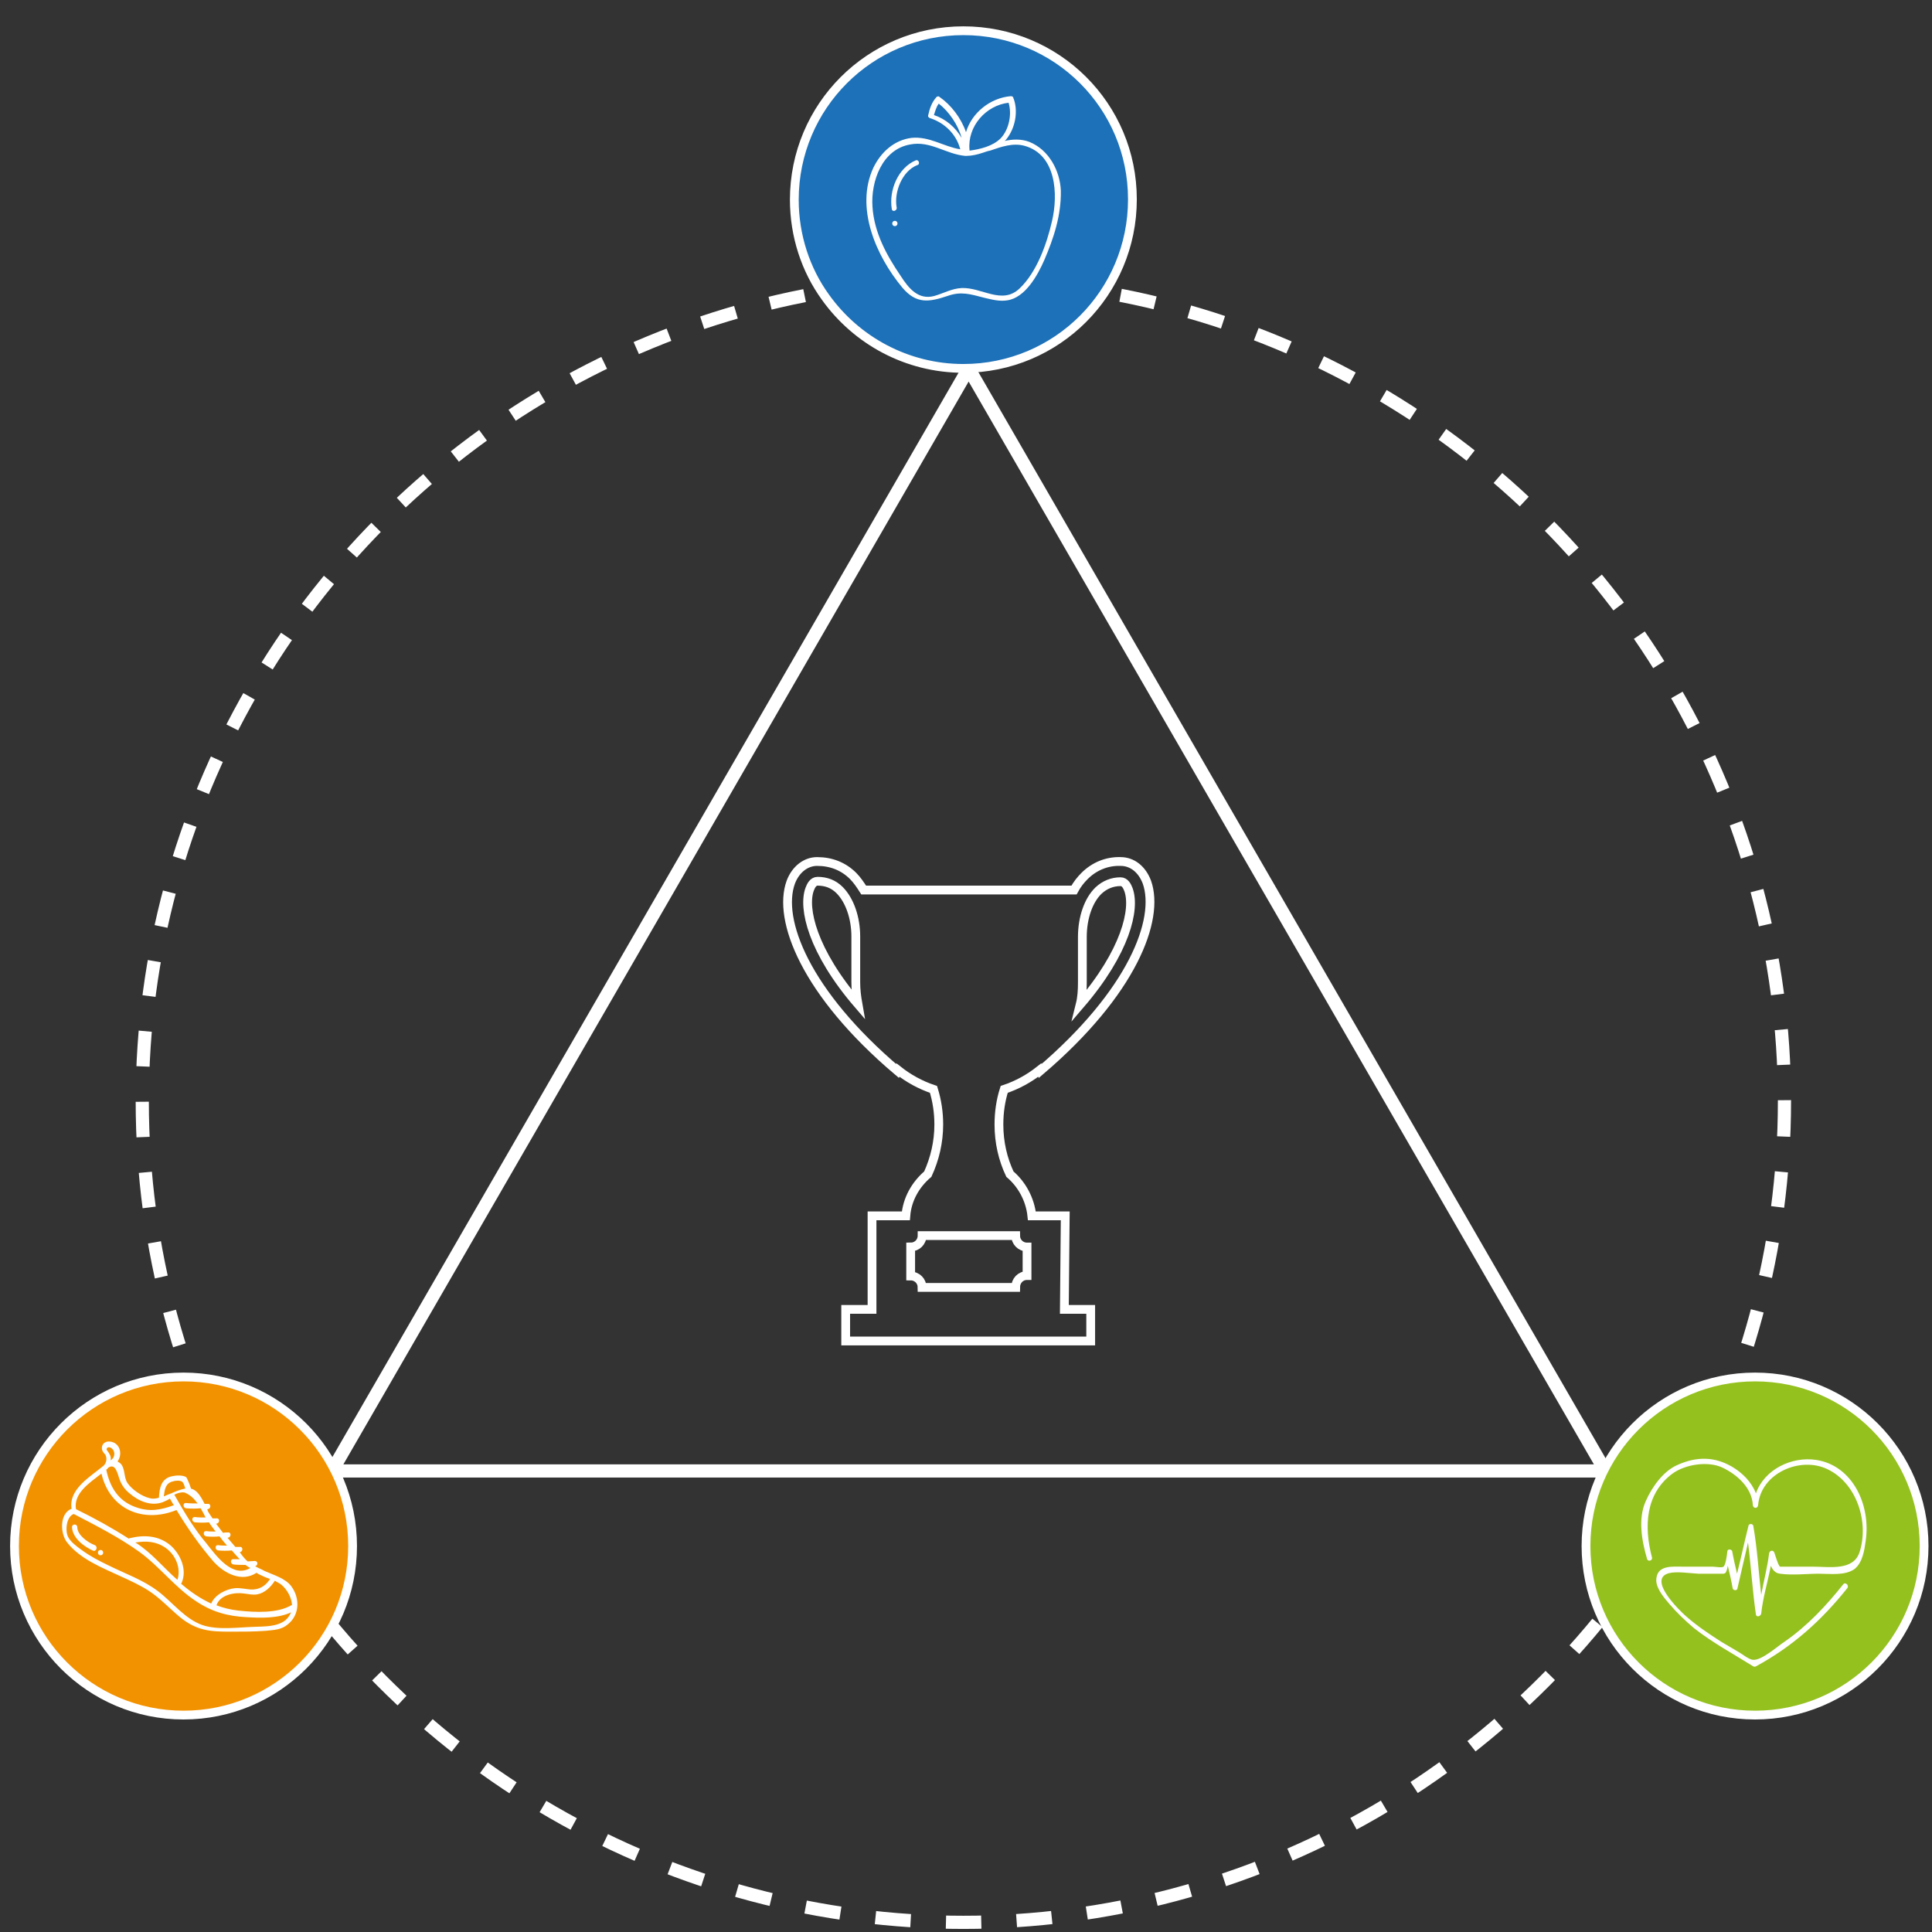
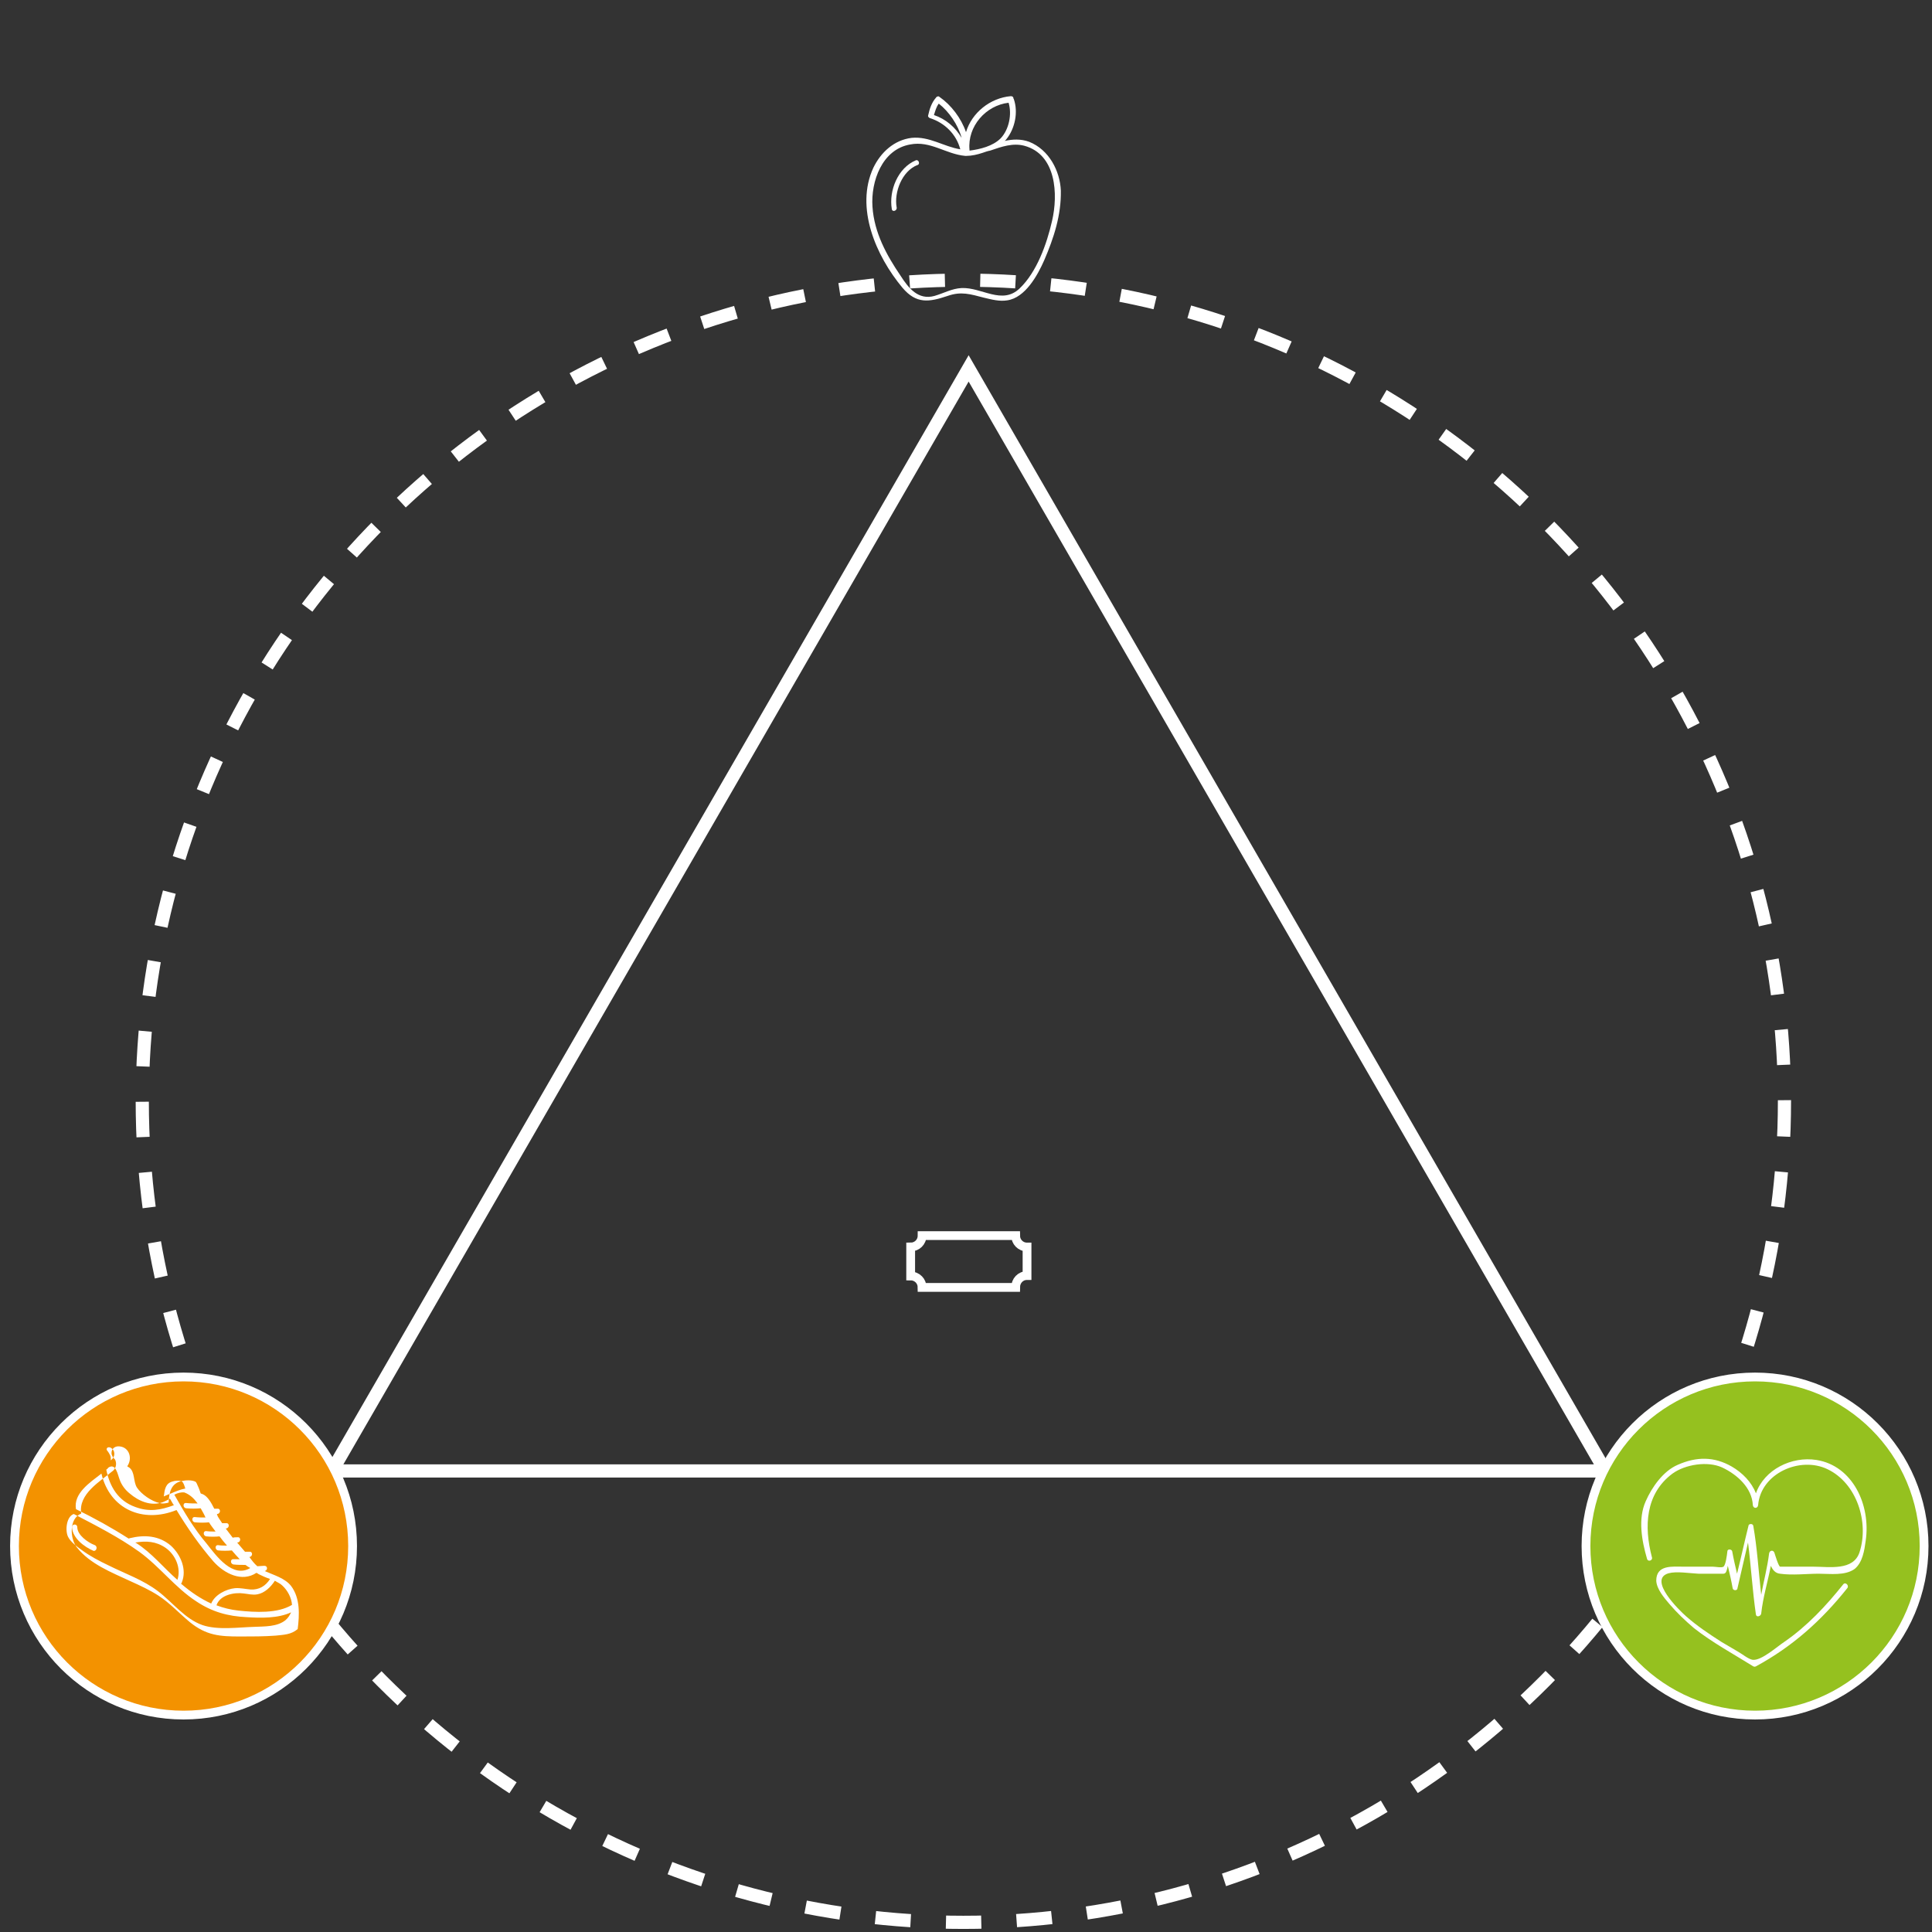
<svg xmlns="http://www.w3.org/2000/svg" version="1.1" id="Ebene_1" x="0px" y="0px" viewBox="0 0 440 440" style="enable-background:new 0 0 440 440;" xml:space="preserve">
  <rect x="0" y="0" width="440" height="440" fill="#333333" stroke="none" />
  <style type="text/css">
	.st0{fill:none;stroke:#FFFFFF;stroke-width:3;stroke-miterlimit:10;}
	.st1{fill:none;stroke:#FFFFFF;stroke-width:3;stroke-miterlimit:10;stroke-dasharray:8.046,8.046;}
	.st2{fill:#1D71B8;stroke:#FFFFFF;stroke-width:2;stroke-miterlimit:10;}
	.st3{fill:#95C11F;stroke:#FFFFFF;stroke-width:2;stroke-miterlimit:10;}
	.st4{fill:#F39200;stroke:#FFFFFF;stroke-width:2;stroke-miterlimit:10;}
	.st5{fill:#FFFFFF;}
	.st6{fill:none;stroke:#FFFFFF;stroke-width:2;stroke-miterlimit:10;}
</style>
  <g>
    <polygon class="st0" points="220.6,83.9 75.6,335 365.6,335  " />
    <g>
      <circle class="st1" cx="219.4" cy="250.8" r="187" />
    </g>
-     <path class="st2" d="M257.9,45.4c0,21.3-17.2,38.5-38.5,38.5c-12.9,0-24.4-6.4-31.4-16.2c-4.5-6.2-7.1-14-7.1-22.2   c0-21.3,17.2-38.5,38.5-38.5S257.9,24.1,257.9,45.4z" />
    <circle class="st3" cx="399.7" cy="352.1" r="38.5" />
    <circle class="st4" cx="41.8" cy="352.1" r="38.5" />
    <path class="st5" d="M413.7,332.5c-5.7-0.9-11.9,2.2-13.8,7.6c-1-2.6-3.1-4.7-5.5-6.1c-4-2.3-8-2.3-12.3-0.4   c-3.3,1.4-5.9,5.1-7.3,8.3c-1.8,4-0.9,9,0.3,13.1c0.2,0.8,1.4,0.4,1.1-0.4c-1.8-6.9-1.5-14.4,4.7-19c2.9-2.1,8-2.9,11.3-1.4   c3.4,1.6,6.8,4.6,7,8.6c0.1,0.8,1.1,0.8,1.2,0c0.6-7.3,9.6-11.2,15.8-8.2c6.7,3.2,9.5,12.1,7.3,18.9c-1.4,4.3-6.9,3.3-10.5,3.3   c-2,0-4.1,0-6.2,0c-0.3,0-1.4,0-1.4,0c-0.4-0.2-1.1-2.6-1.3-3.2c-0.3-0.7-1.1-0.5-1.2,0.2c-0.4,3.2-1.2,6.2-1.8,9.4   c-0.6-5.3-0.9-10.6-1.8-15.7c-0.1-0.6-1.1-0.5-1.1,0c-0.9,3.6-1.7,7.3-2.6,10.9c-0.4-1.7-0.8-3.4-1.1-5.1c-0.1-0.5-1.1-0.6-1.1,0   c-0.1,0.9-0.4,3.2-0.9,3.5c-0.4,0.3-1.8,0-2.4,0c-2.2,0-4.5,0-6.7,0c-2.5,0-6.2-0.5-6.2,3.2c0.1,1.9,1.8,3.9,3,5.3   c1.7,2,3.6,3.8,5.6,5.5c4.2,3.3,9,5.9,13.5,8.7c0.2,0.1,0.4,0.1,0.6,0c8.3-4.5,14.9-10.4,20.8-17.8c0.5-0.6-0.4-1.5-0.9-0.9   c-3.9,4.9-8.2,9.5-13.4,13.1c-1.7,1.1-5.3,4.4-7.3,4.1c-1-0.2-2.3-1.3-3.2-1.8c-1.3-0.8-2.6-1.5-3.9-2.3c-2.8-1.8-5.5-3.6-8-5.8   c-1.5-1.3-8.8-8.4-4-9.8c1.8-0.5,4.8,0,6.8,0.1c1.9,0,3.8,0,5.7,0c0.3,0,0.5-0.2,0.6-0.4c0.2-0.4,0.3-1,0.4-1.4   c0.4,1.7,0.8,3.4,1.1,5.1c0.1,0.6,1.1,0.6,1.1,0c0.8-3.4,1.6-6.9,2.4-10.4c0.7,5.5,1,10.9,1.8,16.4c0.1,0.7,1.1,0.4,1.2-0.2   c0.4-3.7,1.5-7.3,2.2-10.9c0.4,0.9,1,1.7,2.1,1.8c2.8,0.4,6.1,0,8.8,0c2.6,0,6,0.5,8.2-1.1c1.8-1.5,2.2-4.2,2.5-6.4   C426.1,342.7,421.9,333.8,413.7,332.5z" />
    <g>
      <path class="st5" d="M234.4,32.3c-1.9-0.7-3.8-0.6-5.6-0.2c0.1-0.1,0.3-0.2,0.4-0.4c2-2.5,2.7-6.2,1.7-9.1c0-0.1-0.1-0.1-0.1-0.2    c0-0.3-0.2-0.5-0.6-0.5c-4.7,0.4-8.9,3.8-10.2,8.2c-1.1-3.2-3.4-6.2-6-8c-0.2-0.2-0.4-0.2-0.5-0.1c0,0,0,0-0.1,0l-0.1,0.1    c0,0-0.1,0-0.1,0.1c-1,1.1-1.5,2.6-1.8,4c-0.1,0.3,0,0.4,0.1,0.5c0.1,0.1,0.2,0.2,0.3,0.2c3.4,1.1,6,3.7,6.9,7.1    c-3.8-0.6-7-3-11.1-2.6c-4,0.5-7,3.3-8.7,6.8c-4.2,9.1,0.6,20.1,6.6,27.3c3.2,3.8,6.1,3.3,10.3,1.9c3.1-1.1,5.2-0.4,8.3,0.4    c1.7,0.4,3.5,0.9,5.3,0.6c4.1-0.6,6.9-5.7,8.4-9.1c2.2-5.1,3.9-10.3,3.8-15.9C241.4,38.9,238.9,34.1,234.4,32.3z M229.7,23.4    c0.8,2.6,0.1,6.1-1.8,8.1c-1.8,1.8-4.7,2.5-7.1,2.8c0-0.1,0-0.1,0-0.2C220.3,28.8,224.5,24,229.7,23.4z M212.7,26.2    c0.3-0.9,0.5-1.8,1.1-2.6c2.3,1.8,4.4,4.8,5.2,7.8C217.6,29,215.4,27.1,212.7,26.2z M232.2,65.7c-4,3.8-8.6-0.3-13.2-0.1    c-2.2,0.1-4.1,1.2-6.2,1.8c-3.7,1-5.9-1.8-7.7-4.6c-3.2-4.7-6-9.8-6.4-15.7c-0.4-5.8,2.2-13.1,8.6-14.2c4.6-0.9,8.1,2.2,12.5,2.6    c0.1,0,0.2,0,0.3,0c1.2,0,2.5-0.3,3.7-0.7c0.6-0.2,1.1-0.4,1.7-0.5c2.6-0.9,5.2-1.8,7.8-1.1c7.3,2,7.7,11.1,6.3,17.1    C238.4,55.6,236.1,62,232.2,65.7z" />
      <path class="st5" d="M208.6,36.5c-4.1,1.7-6.2,6.9-5.5,11.1c0.1,0.8,1.3,0.4,1.1-0.4c-0.6-3.4,1.2-8.2,4.7-9.6    C209.6,37.5,209.3,36.3,208.6,36.5z" />
-       <path class="st5" d="M203.8,50.3c-0.8,0-0.8,1.2,0,1.2C204.6,51.5,204.6,50.3,203.8,50.3z" />
    </g>
    <g>
-       <path class="st5" d="M66.3,361.2c-1.4-1.8-4-2.5-6-3.4c-0.7-0.4-1.5-0.7-2.2-1.1c0.7-0.2,0.7-1.2-0.1-1.2c-0.5,0-1.1,0.1-1.6,0.1    c-0.7-0.6-1.3-1.4-1.8-2.1c0.8-0.1,0.8-1.3,0-1.2c-0.4,0-0.6,0-1,0c-0.6-0.7-1.2-1.4-1.8-2.1h0.1c0.8-0.1,0.8-1.3,0-1.2    c-0.4,0-0.7,0-1.1,0.1c-0.5-0.7-1.1-1.4-1.6-2.1c0,0,0,0,0.1,0c0.8-0.1,0.8-1.3,0-1.2c-0.3,0-0.6,0-0.9,0    c-0.3-0.4-0.5-0.8-0.8-1.2c-0.2-0.3-0.3-0.5-0.4-0.9h0.1c0.8-0.1,0.8-1.3,0-1.2c-0.3,0-0.4,0-0.7,0c-0.7-1.4-1.5-2.8-2.6-3.3    c-0.2-0.1-0.4-0.1-0.5-0.2c-0.2-0.6-0.4-1.2-0.7-1.8c-0.1-0.3-0.2-0.5-0.4-0.8c-0.8-0.5-2.4-0.4-3.2-0.2c-2.5,0.5-2.9,2.7-3,4.9    l0,0c-0.7,0.2-1.4,0.3-2.1,0.1c-1.8-0.4-4.1-2-5.1-3.5c-0.9-1.4-0.4-3.6-1.8-4.6c-0.2-0.1-0.4-0.2-0.4-0.3    c1.2-1.7,0.5-4.3-1.8-4.5c-1-0.1-1.8,0.5-1.8,1.5c0,0.6,0.4,1.1,0.8,1.5c0.4,0.8,0.3,1.8-0.4,2.5l0,0c-3,2.5-8,5.3-7.3,9.8    c-2.8,1.1-2.6,5.7-1,7.7c3,3.8,7.9,5.7,12.2,7.7c2.2,1,4.4,2,6.4,3.3c2.6,1.7,4.7,4,7.1,6c3.8,3.1,6.9,3.3,11.5,3.3    c2.7,0,5.5,0,8.1-0.2c1.8-0.2,3.5-0.2,5-1.5C68.2,367.8,68.4,364,66.3,361.2z M66.5,365.5c-3.3,2-8.4,1.7-12.2,1.3    c-1.8-0.2-3.4-0.6-5-1.2c0.8-2.4,4.1-3,6.2-2.7c1,0.1,2,0.4,3.1,0.2c1.7-0.3,3.1-1.7,4-3.1c0.6,0.4,1.2,0.6,1.7,1.1    C65.5,362.2,66.4,363.9,66.5,365.5z M45,342.4c-0.9,0-1.7,0-2.6-0.1c-0.8-0.1-0.8,1.1,0,1.2c1.1,0.1,2.2,0.1,3.3,0    c0.4,0.7,0.8,1.4,1.1,2.1c-0.8,0-1.6,0-2.4-0.1c-0.8-0.1-0.8,1.1,0,1.2c1.1,0.1,2.1,0.1,3.2,0c0.4,0.7,1,1.4,1.5,2.1    c-0.7,0-1.4,0-2.1-0.1c-0.8-0.1-0.8,1.1,0,1.2c1,0.1,2,0.1,3,0c0.5,0.7,1.1,1.4,1.7,2.1c-0.7,0-1.3,0-2-0.1    c-0.8-0.1-0.8,1.1,0,1.2c1.1,0.1,2,0.1,3.1,0c0.6,0.7,1.2,1.4,1.8,2c-0.4,0-1,0-1.4,0c-0.8-0.1-0.8,1.1,0,1.2    c0.9,0.1,1.8,0.1,2.7,0.1c0.4,0.3,0.7,0.5,1.1,0.7c-4,2.4-7.7-2.7-9.9-5.5c-2.9-3.4-5.2-7.3-7.4-11.2c0.8-0.4,1.6-0.6,2.3-0.5    C43.3,340.4,44.2,341.3,45,342.4z M39.3,337.4c0.5-0.2,1.6-0.3,2.1,0c0.4,0.2,0.6,1,0.8,1.6c-1.1,0.2-2.3,0.7-3.2,1.1    c-0.5,0.2-1.1,0.4-1.7,0.7C37.5,339.2,37.7,337.8,39.3,337.4z M27.3,337.1c0.4,1.1,1.2,2.2,2.2,3c2.1,1.8,4.9,3,7.6,2    c0.4-0.2,1-0.4,1.6-0.8c0.3,0.5,0.6,1.1,0.9,1.5c-3,1.1-5.6,1.6-8.8,0.4c-3.9-1.4-5.8-4.6-6.6-8.5c0.2-0.1,0.4-0.3,0.4-0.4    C26.4,333,26.8,335.9,27.3,337.1z M25.2,329.7c1.1,0.6,1.1,2.1,0.1,2.8l-0.1,0.1c0.1-0.5,0-1.1-0.3-1.5c-0.2-0.4-0.4-0.6-0.6-0.9    C24.2,329.6,24.8,329.5,25.2,329.7z M23.1,335.6c1.9,8.1,9.4,11.4,17.1,8.3c2.5,4.1,5.2,8,8.4,11.7c2.5,2.8,6.5,4.8,9.8,2.6    c0.2,0.1,0.4,0.2,0.5,0.3c0.8,0.4,1.7,0.8,2.6,1.1c-1,1.6-2.5,2.5-4.4,2.4c-1.2-0.1-2.4-0.4-3.6-0.3c-2,0.2-4.6,1.5-5.4,3.5    c-2.4-1.1-4.6-2.6-6.6-4.3c-0.1-0.1-0.2-0.2-0.3-0.2c0.1-0.1,0.2-0.2,0.2-0.3c1.2-2.9-0.2-6.3-2.5-8.4c-2.7-2.3-6-2.5-9.3-1.7    c-0.1,0-0.2,0.1-0.3,0.1c-3.9-2.5-7.9-4.7-12-6.7C16.7,340.1,20.4,337.7,23.1,335.6z M40.4,359.8c-3.2-2.8-5.8-6.1-9.4-8.4    c-0.1,0-0.1-0.1-0.2-0.1c2.5-0.4,4.7-0.3,6.9,1.2C40,354.1,41.3,357.2,40.4,359.8z M65,369c-1.9,1.5-4.7,1.4-7,1.5    c-3.7,0.1-8.4,0.8-11.9-0.4c-4-1.4-6.8-5.2-10.1-7.7c-3.4-2.6-7.5-4-11.3-5.9c-2.1-1-4.2-2.1-6.1-3.5c-1.1-0.8-2.5-1.8-3.1-3    c-0.7-1.4-0.4-4.6,1.3-5.2c5,2.6,10.3,5.3,14.9,8.6c4.7,3.4,8.1,8.1,13,11.3c3.6,2.4,7.2,3.4,11.5,3.6c3.2,0.2,7.1,0.3,10.1-1.1    C66,367.8,65.7,368.4,65,369z" />
+       <path class="st5" d="M66.3,361.2c-1.4-1.8-4-2.5-6-3.4c0.7-0.2,0.7-1.2-0.1-1.2c-0.5,0-1.1,0.1-1.6,0.1    c-0.7-0.6-1.3-1.4-1.8-2.1c0.8-0.1,0.8-1.3,0-1.2c-0.4,0-0.6,0-1,0c-0.6-0.7-1.2-1.4-1.8-2.1h0.1c0.8-0.1,0.8-1.3,0-1.2    c-0.4,0-0.7,0-1.1,0.1c-0.5-0.7-1.1-1.4-1.6-2.1c0,0,0,0,0.1,0c0.8-0.1,0.8-1.3,0-1.2c-0.3,0-0.6,0-0.9,0    c-0.3-0.4-0.5-0.8-0.8-1.2c-0.2-0.3-0.3-0.5-0.4-0.9h0.1c0.8-0.1,0.8-1.3,0-1.2c-0.3,0-0.4,0-0.7,0c-0.7-1.4-1.5-2.8-2.6-3.3    c-0.2-0.1-0.4-0.1-0.5-0.2c-0.2-0.6-0.4-1.2-0.7-1.8c-0.1-0.3-0.2-0.5-0.4-0.8c-0.8-0.5-2.4-0.4-3.2-0.2c-2.5,0.5-2.9,2.7-3,4.9    l0,0c-0.7,0.2-1.4,0.3-2.1,0.1c-1.8-0.4-4.1-2-5.1-3.5c-0.9-1.4-0.4-3.6-1.8-4.6c-0.2-0.1-0.4-0.2-0.4-0.3    c1.2-1.7,0.5-4.3-1.8-4.5c-1-0.1-1.8,0.5-1.8,1.5c0,0.6,0.4,1.1,0.8,1.5c0.4,0.8,0.3,1.8-0.4,2.5l0,0c-3,2.5-8,5.3-7.3,9.8    c-2.8,1.1-2.6,5.7-1,7.7c3,3.8,7.9,5.7,12.2,7.7c2.2,1,4.4,2,6.4,3.3c2.6,1.7,4.7,4,7.1,6c3.8,3.1,6.9,3.3,11.5,3.3    c2.7,0,5.5,0,8.1-0.2c1.8-0.2,3.5-0.2,5-1.5C68.2,367.8,68.4,364,66.3,361.2z M66.5,365.5c-3.3,2-8.4,1.7-12.2,1.3    c-1.8-0.2-3.4-0.6-5-1.2c0.8-2.4,4.1-3,6.2-2.7c1,0.1,2,0.4,3.1,0.2c1.7-0.3,3.1-1.7,4-3.1c0.6,0.4,1.2,0.6,1.7,1.1    C65.5,362.2,66.4,363.9,66.5,365.5z M45,342.4c-0.9,0-1.7,0-2.6-0.1c-0.8-0.1-0.8,1.1,0,1.2c1.1,0.1,2.2,0.1,3.3,0    c0.4,0.7,0.8,1.4,1.1,2.1c-0.8,0-1.6,0-2.4-0.1c-0.8-0.1-0.8,1.1,0,1.2c1.1,0.1,2.1,0.1,3.2,0c0.4,0.7,1,1.4,1.5,2.1    c-0.7,0-1.4,0-2.1-0.1c-0.8-0.1-0.8,1.1,0,1.2c1,0.1,2,0.1,3,0c0.5,0.7,1.1,1.4,1.7,2.1c-0.7,0-1.3,0-2-0.1    c-0.8-0.1-0.8,1.1,0,1.2c1.1,0.1,2,0.1,3.1,0c0.6,0.7,1.2,1.4,1.8,2c-0.4,0-1,0-1.4,0c-0.8-0.1-0.8,1.1,0,1.2    c0.9,0.1,1.8,0.1,2.7,0.1c0.4,0.3,0.7,0.5,1.1,0.7c-4,2.4-7.7-2.7-9.9-5.5c-2.9-3.4-5.2-7.3-7.4-11.2c0.8-0.4,1.6-0.6,2.3-0.5    C43.3,340.4,44.2,341.3,45,342.4z M39.3,337.4c0.5-0.2,1.6-0.3,2.1,0c0.4,0.2,0.6,1,0.8,1.6c-1.1,0.2-2.3,0.7-3.2,1.1    c-0.5,0.2-1.1,0.4-1.7,0.7C37.5,339.2,37.7,337.8,39.3,337.4z M27.3,337.1c0.4,1.1,1.2,2.2,2.2,3c2.1,1.8,4.9,3,7.6,2    c0.4-0.2,1-0.4,1.6-0.8c0.3,0.5,0.6,1.1,0.9,1.5c-3,1.1-5.6,1.6-8.8,0.4c-3.9-1.4-5.8-4.6-6.6-8.5c0.2-0.1,0.4-0.3,0.4-0.4    C26.4,333,26.8,335.9,27.3,337.1z M25.2,329.7c1.1,0.6,1.1,2.1,0.1,2.8l-0.1,0.1c0.1-0.5,0-1.1-0.3-1.5c-0.2-0.4-0.4-0.6-0.6-0.9    C24.2,329.6,24.8,329.5,25.2,329.7z M23.1,335.6c1.9,8.1,9.4,11.4,17.1,8.3c2.5,4.1,5.2,8,8.4,11.7c2.5,2.8,6.5,4.8,9.8,2.6    c0.2,0.1,0.4,0.2,0.5,0.3c0.8,0.4,1.7,0.8,2.6,1.1c-1,1.6-2.5,2.5-4.4,2.4c-1.2-0.1-2.4-0.4-3.6-0.3c-2,0.2-4.6,1.5-5.4,3.5    c-2.4-1.1-4.6-2.6-6.6-4.3c-0.1-0.1-0.2-0.2-0.3-0.2c0.1-0.1,0.2-0.2,0.2-0.3c1.2-2.9-0.2-6.3-2.5-8.4c-2.7-2.3-6-2.5-9.3-1.7    c-0.1,0-0.2,0.1-0.3,0.1c-3.9-2.5-7.9-4.7-12-6.7C16.7,340.1,20.4,337.7,23.1,335.6z M40.4,359.8c-3.2-2.8-5.8-6.1-9.4-8.4    c-0.1,0-0.1-0.1-0.2-0.1c2.5-0.4,4.7-0.3,6.9,1.2C40,354.1,41.3,357.2,40.4,359.8z M65,369c-1.9,1.5-4.7,1.4-7,1.5    c-3.7,0.1-8.4,0.8-11.9-0.4c-4-1.4-6.8-5.2-10.1-7.7c-3.4-2.6-7.5-4-11.3-5.9c-2.1-1-4.2-2.1-6.1-3.5c-1.1-0.8-2.5-1.8-3.1-3    c-0.7-1.4-0.4-4.6,1.3-5.2c5,2.6,10.3,5.3,14.9,8.6c4.7,3.4,8.1,8.1,13,11.3c3.6,2.4,7.2,3.4,11.5,3.6c3.2,0.2,7.1,0.3,10.1-1.1    C66,367.8,65.7,368.4,65,369z" />
      <path class="st5" d="M21.6,351.9c-1.6-0.6-4-2.3-4-4.1c0-0.8-1.2-0.8-1.2,0c0.1,2.5,2.8,4.5,4.9,5.4    C22,353.3,22.3,352.2,21.6,351.9z" />
-       <path class="st5" d="M22.9,353c-0.8,0-0.8,1.2,0,1.2S23.7,353,22.9,353z" />
    </g>
    <g>
-       <path class="st6" d="M242.6,276.9H235c-0.4-3.8-2.3-7.2-5-9.5c-1.6-3.4-2.5-7.2-2.5-11.3c0-2.8,0.4-5.5,1.2-8c3-1,5.7-2.5,8.1-4.4    l0.1,0.2c21-17.9,27.3-34.5,24.3-43c-1.1-2.9-3.3-4.7-6-4.7c-3.1-0.1-6,1.1-8.2,3.3c-0.9,0.9-1.7,1.9-2.4,3.2h-47.9    c-0.7-1.1-1.5-2.3-2.4-3.2c-2.2-2.2-5-3.3-8.2-3.3c-2.6,0-4.9,1.8-6,4.7c-3.1,8.5,3.3,25.2,24.3,43l0.1-0.2    c2.4,1.9,5.1,3.4,8.1,4.4c0.8,2.6,1.2,5.2,1.2,8c0,4-0.9,7.8-2.5,11.3c-2.8,2.4-4.7,5.7-5,9.5h-7.7v21.3h-6v7.2h55.8v-7.2h-6    L242.6,276.9L242.6,276.9z M250.2,202.8c1.4-1.3,3.1-2,5-2c1,0,1.5,1,1.8,1.8c1.6,4.4-0.6,14.1-11,26.2c0.4-1.6,0.5-3.3,0.5-5    v-10.4l0,0C246.5,209,247.9,205,250.2,202.8z M184.4,202.5c0.3-0.8,0.8-1.8,1.8-1.8c1.9,0,3.6,0.6,5,2c2.3,2.3,3.7,6.3,3.7,10.6    l0,0v10.4c0,1.7,0.2,3.3,0.5,5C185,216.6,182.8,206.8,184.4,202.5z" />
      <path class="st6" d="M231.3,293.2H210c0-1.4-1.1-2.6-2.6-2.6V284c1.4,0,2.6-1.1,2.6-2.6h21.3c0,1.4,1.1,2.6,2.6,2.6v3v3.5    C232.4,290.5,231.3,291.7,231.3,293.2z" />
    </g>
  </g>
</svg>